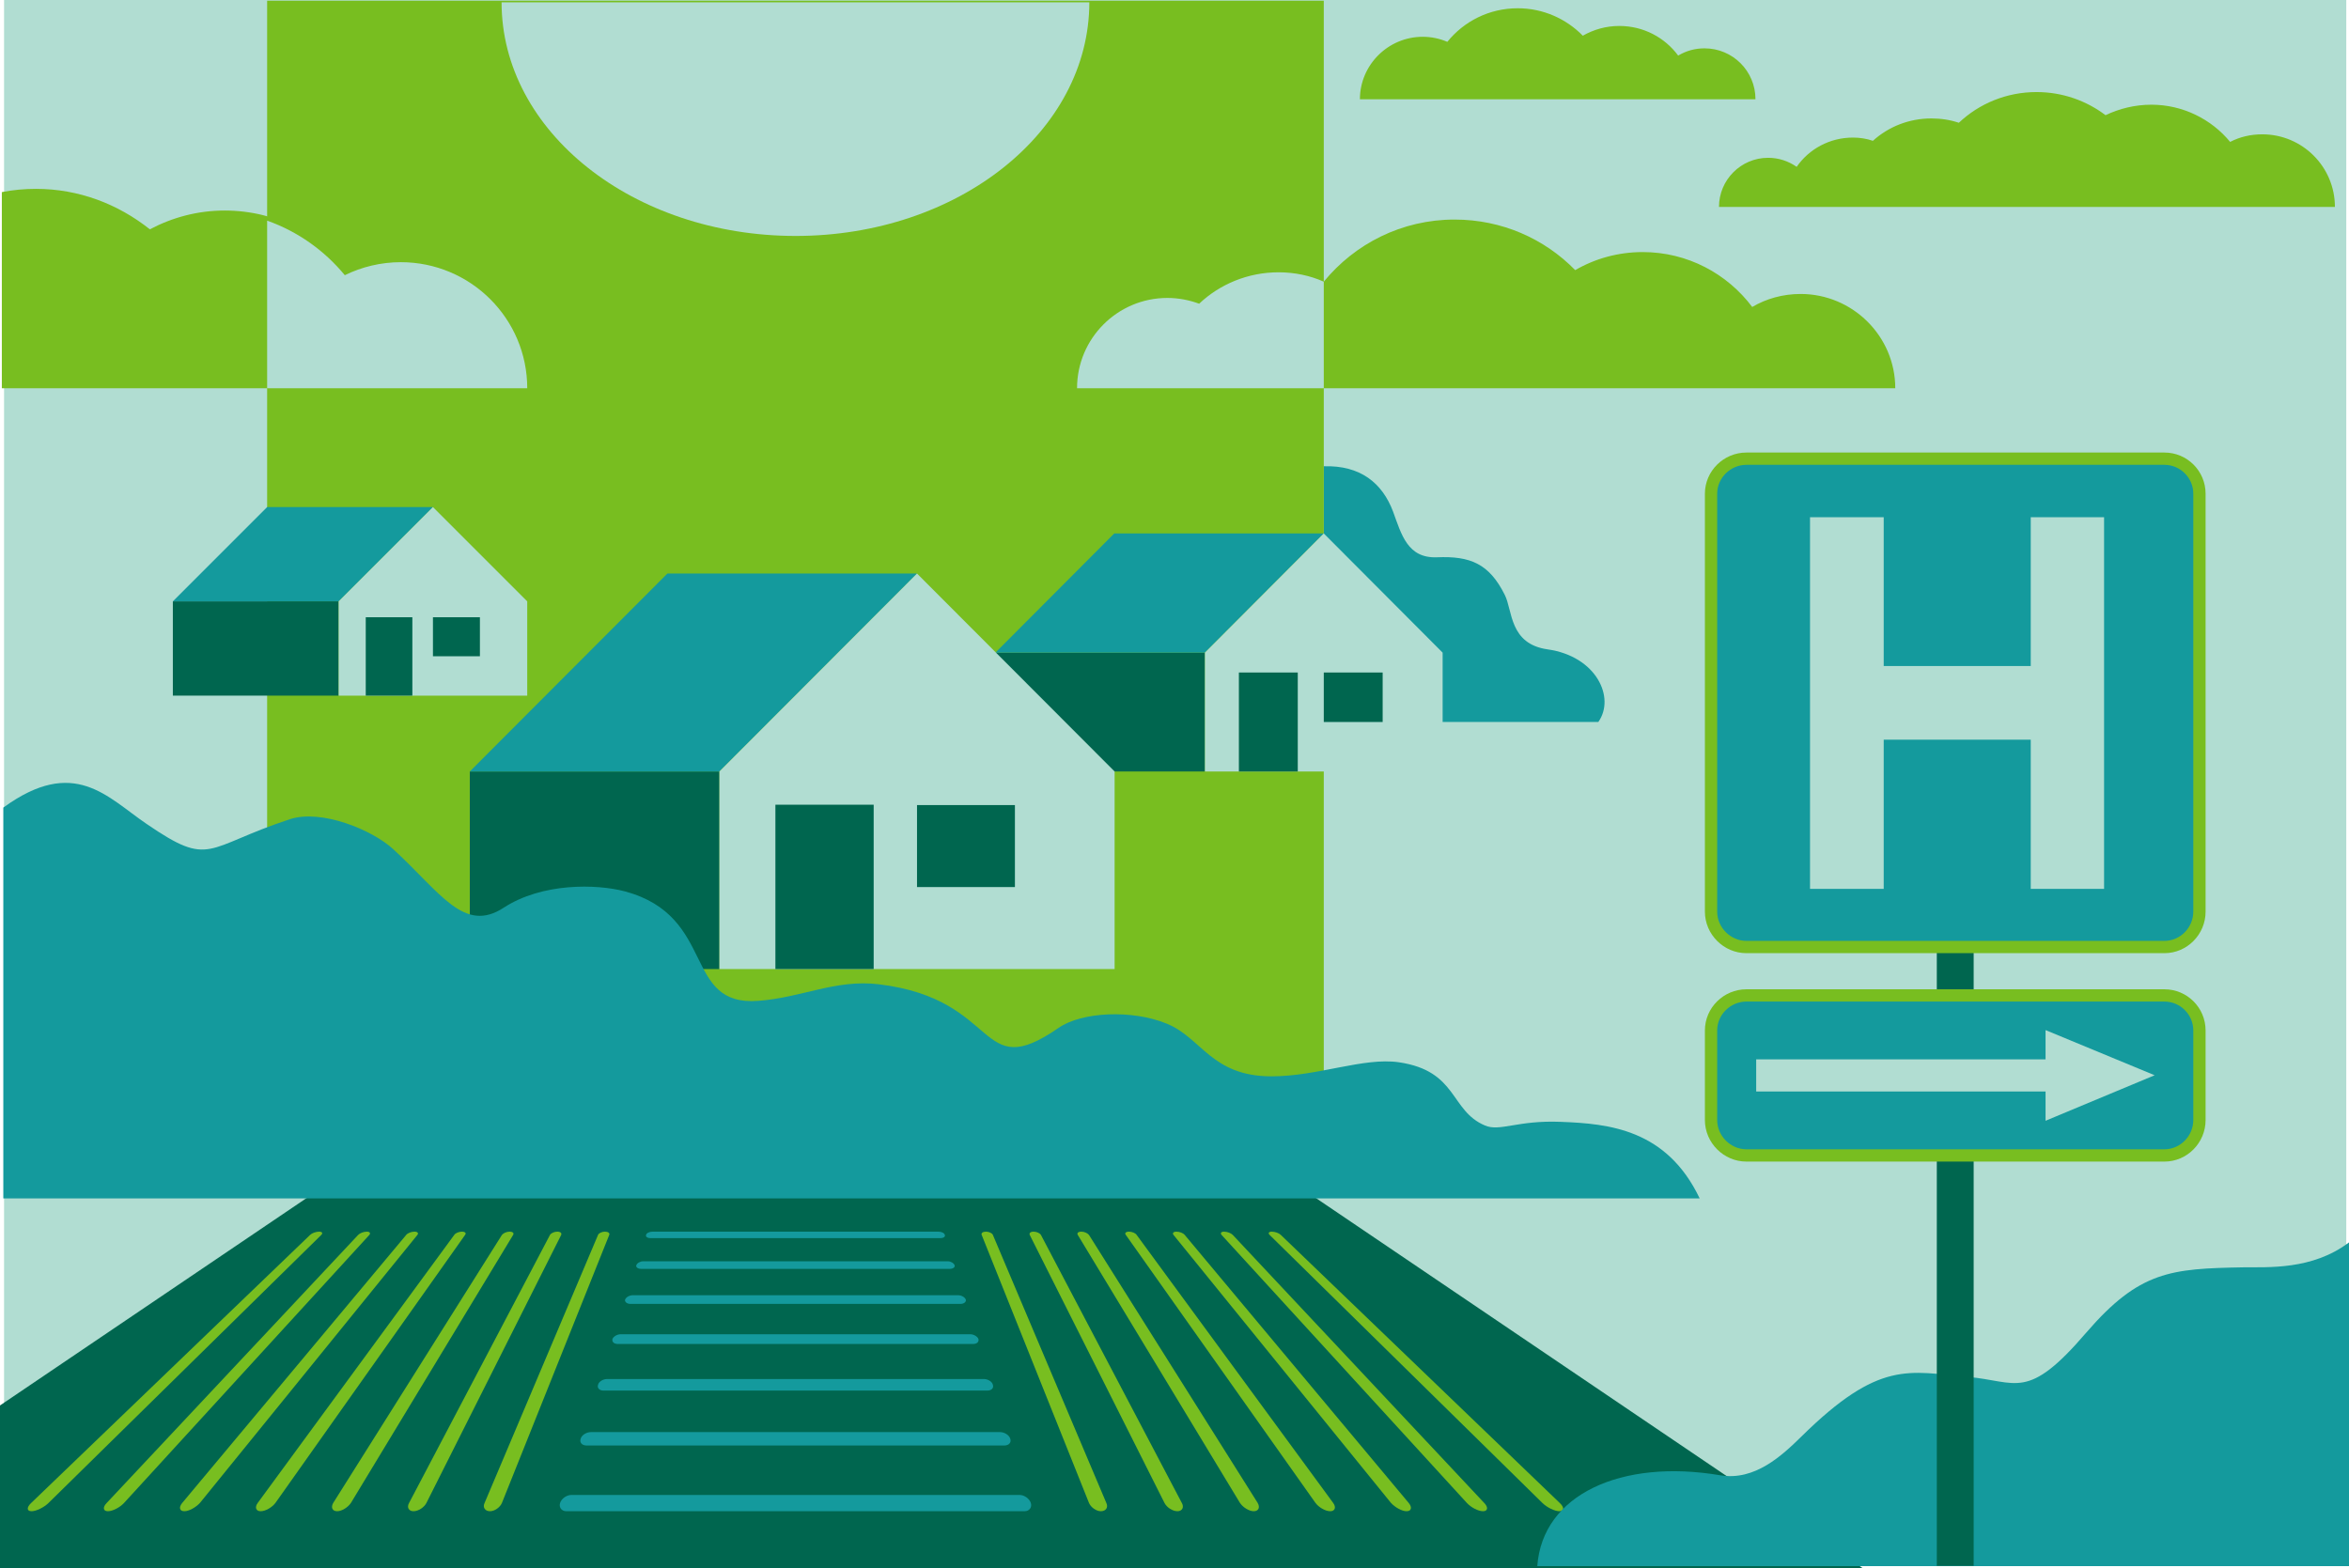
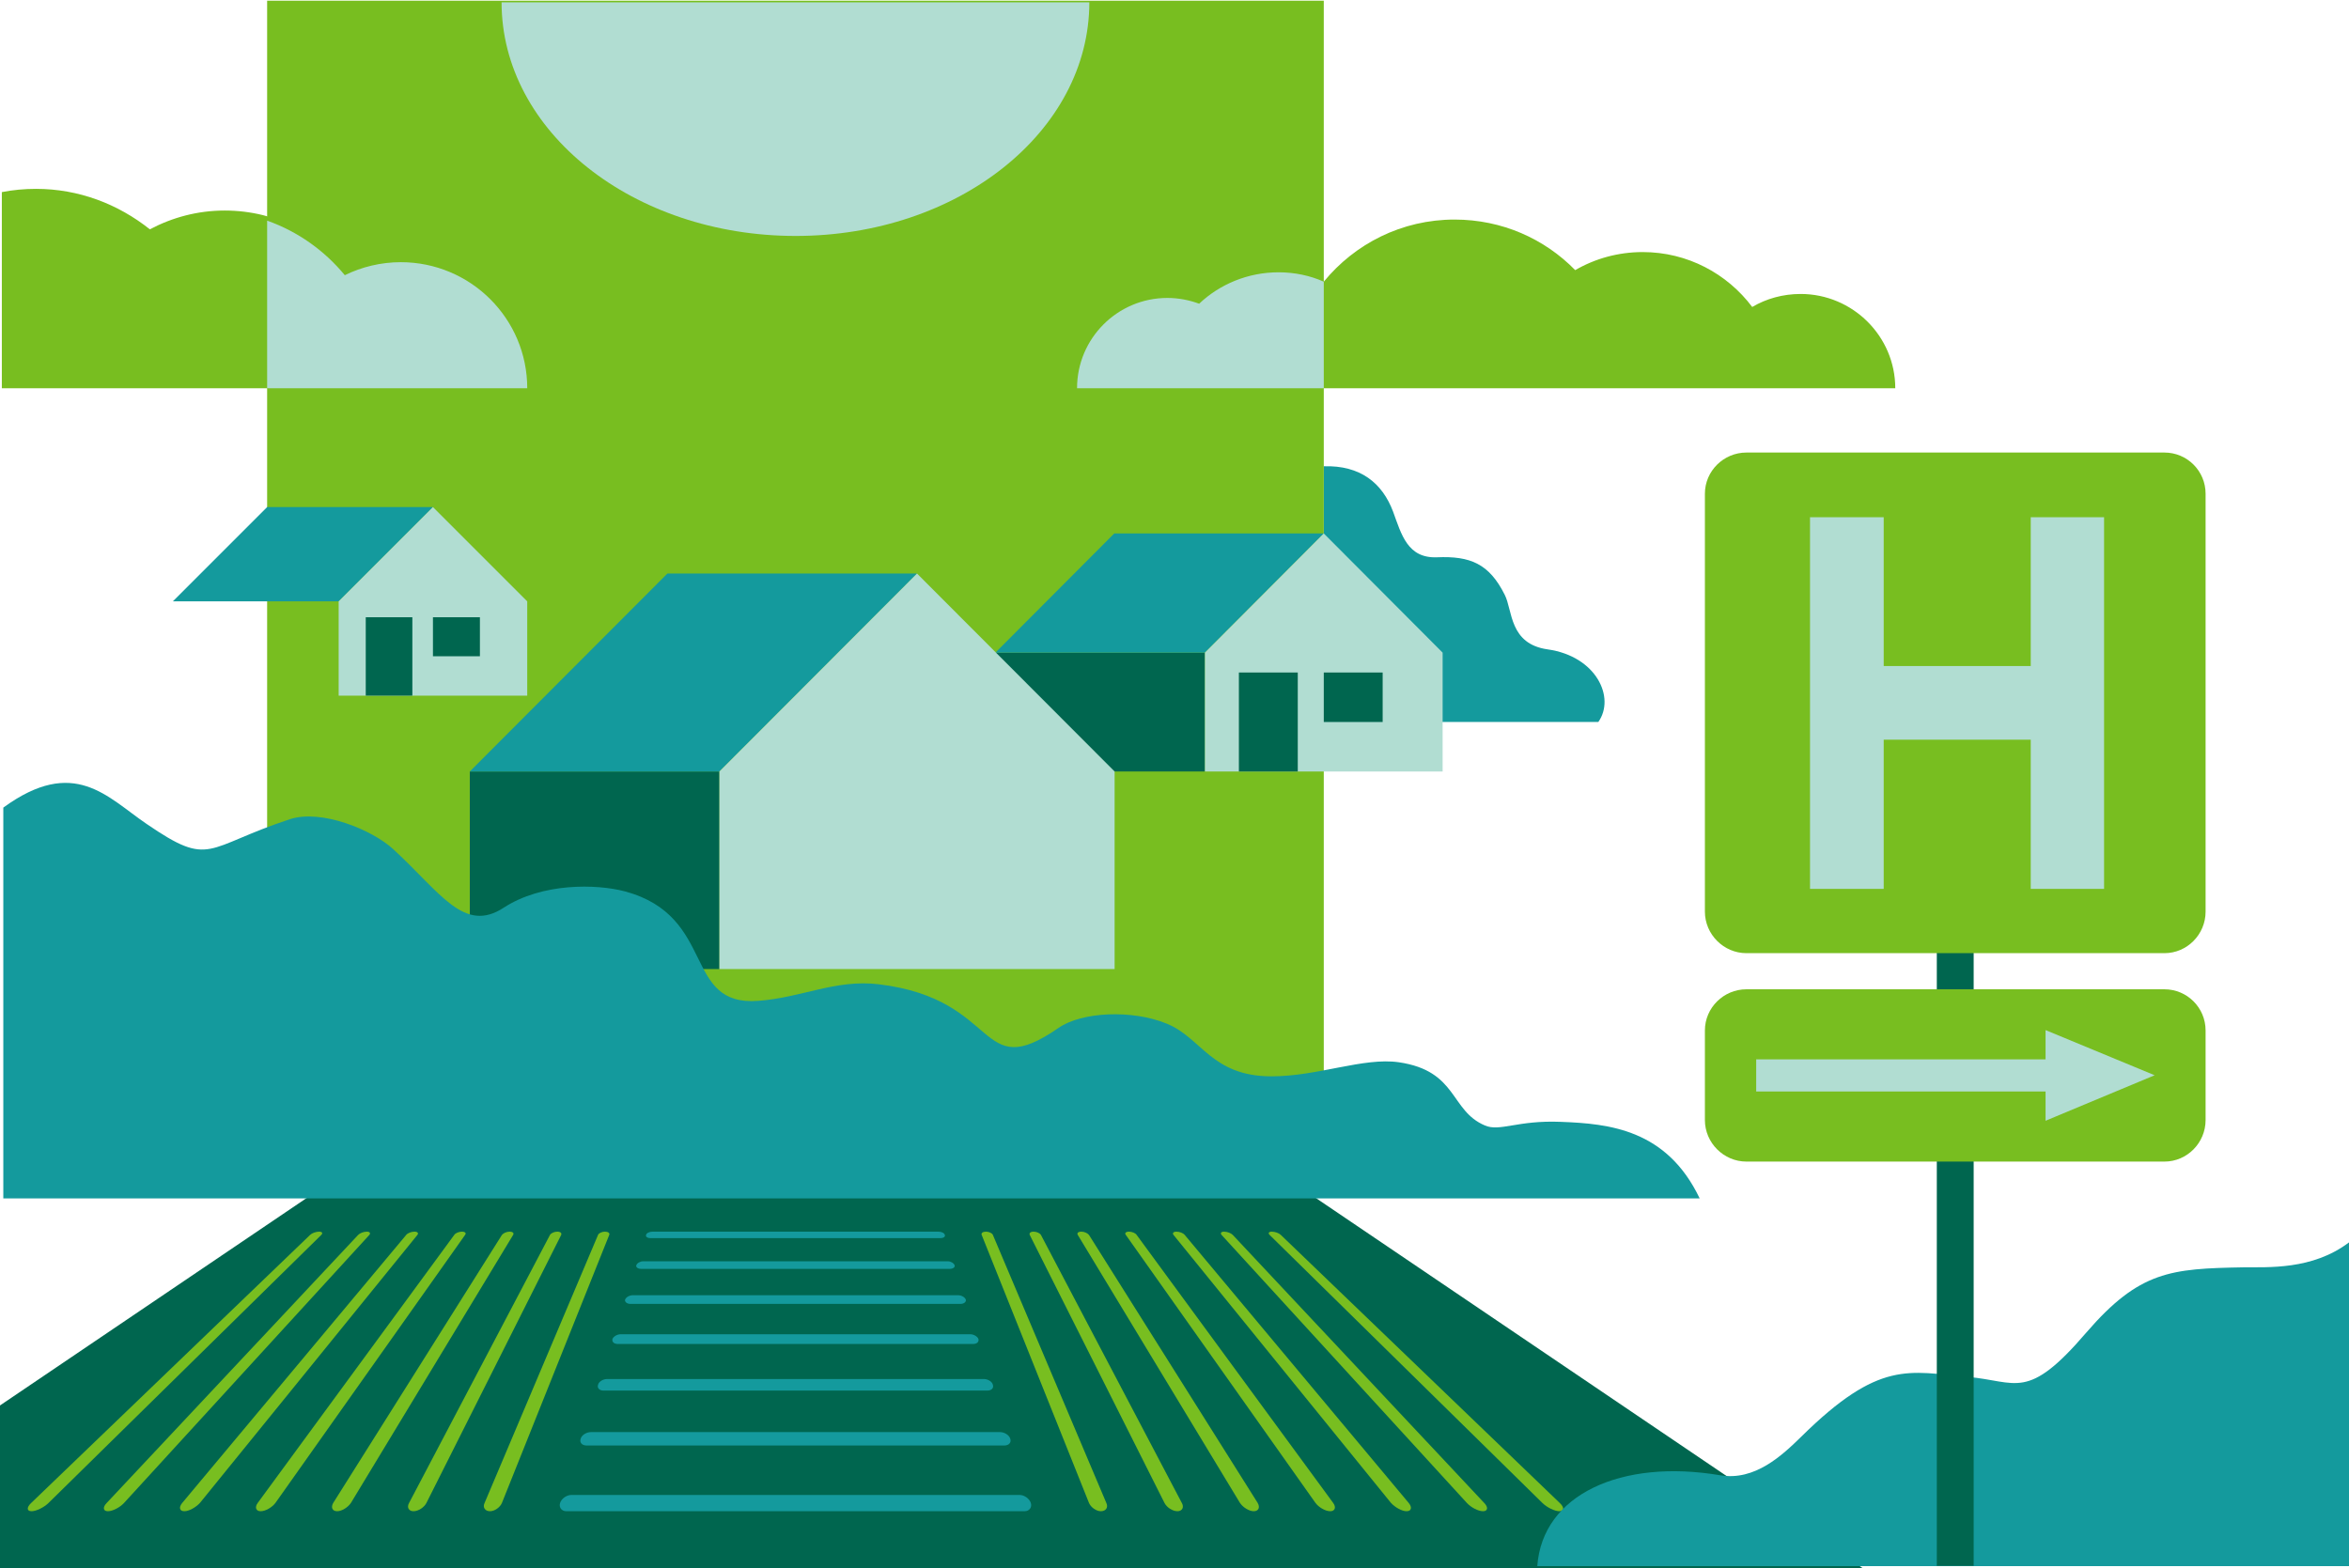
<svg xmlns="http://www.w3.org/2000/svg" id="Layer_1" data-name="Layer 1" viewBox="0 0 3760.41 2510.79">
  <defs>
    <style>.cls-2,.cls-3,.cls-4{fill-rule:evenodd}.cls-5{fill:#00664f}.cls-2{fill:#149a9d}.cls-3{fill:#b1ddd2}.cls-4,.cls-8{fill:#78be20}</style>
  </defs>
-   <path style="fill:#b1ddd2" d="M6.5 0h3749.55v2499.89H6.5z" />
  <path class="cls-4" d="M2805.05 491.48c-39.9-53.2-103.52-87.9-175.23-87.9-39.32 0-76.34 10.41-108.14 28.91-49.16-50.31-117.4-80.96-193.15-80.96-84.43 0-159.61 38.75-209.35 99.47-21.98-9.83-46.84-15.04-72.29-15.04-49.16 0-94.26 19.08-127.23 50.31-15.61-5.78-32.96-9.25-50.89-9.25-79.81 0-144.58 64.77-144.58 144.58h1309.86c0-83.28-68.24-150.94-151.52-150.94-28.34 0-54.94 7.52-77.49 20.82h.01Z" />
  <path class="cls-2" d="M2119.18 746.51c58.41-1.74 93.69 26.6 111.03 72.87 13.3 36.43 23.13 74.6 69.97 72.87 53.78-2.31 83.85 10.41 108.72 60.14 12.72 24.87 6.94 78.65 68.82 87.32 77.49 10.99 108.72 76.91 80.96 116.24h-439.51V746.51h.01Z" />
  <path style="fill:#00664f;fill-rule:evenodd" d="M520.74 1897.92H2076.7l905.31 612.87H0V2250.2l520.74-352.28z" />
  <path class="cls-8" d="M427.64 1.06h1691.54v1831.52H427.64z" />
  <path class="cls-5" d="M1593.5 1044.92h335.42v190.26H1593.5z" />
  <path class="cls-2" d="M1783.77 854.08h335.41l-190.26 190.84H1593.5l190.27-190.84z" />
  <path class="cls-3" d="M1928.92 1235.18h380.52v-190.26l-190.26-190.84-190.26 190.84v190.26z" />
  <path class="cls-5" d="M1983.28 1076.72h94.26v158.46h-94.26zM2119.18 1076.72h94.26v79.23h-94.26zM752.07 1235.18h399.61v316.33H752.07z" />
  <path class="cls-2" d="M1068.4 918.27h399.61l-316.33 316.91H752.07l316.33-316.91z" />
  <path class="cls-3" d="M1151.68 1551.51h632.66v-316.33l-316.33-316.91-316.33 316.91v316.33z" />
-   <path class="cls-5" d="M1241.32 1288.38h157.3v263.13h-157.3zM1468.01 1288.96h156.72v131.27h-156.72zM276.71 962.8h265.44v150.94H276.71z" />
  <path class="cls-2" d="M427.64 811.86h265.45L542.15 962.8H276.71l150.93-150.94z" />
  <path class="cls-3" d="M542.15 1113.74h301.87V962.8L693.09 811.86 542.15 962.8v150.94z" />
  <path class="cls-5" d="M585.52 988.24h74.6v125.49h-74.6zM693.09 988.24h75.18v62.46h-75.18z" />
  <path class="cls-2" d="M5.3 1293.01c113.48-82.7 166.25-16.77 229.23 26.02 103.84 71.13 92.48 37.59 229.8-7.52 49.93-16.19 131.07 16.77 165.12 48 76.6 70.55 113.48 135.32 177.03 93.69 61.28-39.9 148.1-38.17 194.06-26.02 147.53 39.9 91.93 184.48 213.34 175.23 69.79-5.2 123.7-34.7 192.36-26.6 198.03 23.71 157.17 160.77 288.25 69.97 37.45-26.02 118.02-29.49 173.06-6.94 56.17 22.55 71.5 84.43 167.96 84.43 74.33 0 146.96-30.65 203.7-22.55 94.76 13.88 81.71 77.49 137.88 101.2 23.83 10.41 52.2-8.67 121.43-5.78 77.74 2.89 169.65 12.14 222.43 122.6H5.3v-625.72Z" />
  <path class="cls-3" d="M802.96 3.72c0 206.78 210.5 374.04 470.74 374.04S1743.86 210.5 1743.86 3.72h-940.9Z" />
-   <path class="cls-4" d="M3135.84 196.55c32.39-30.65 76.34-49.16 124.34-49.16 41.64 0 79.81 13.88 110.46 37.01 21.98-10.41 46.84-16.77 73.44-16.77 50.31 0 96 23.13 126.07 59.57 15.61-8.1 32.96-12.14 51.47-12.14 64.19 0 116.24 52.05 116.24 116.24h-986.01c0-43.37 35.28-78.65 78.65-78.65 16.77 0 32.39 5.2 45.69 14.46 19.66-28.34 52.63-46.84 90.22-46.84 10.99 0 21.98 1.74 31.81 5.2 24.87-22.55 57.83-35.85 93.69-35.85 15.61 0 30.07 2.31 43.95 6.94h-.02ZM2686.5 88.98c-21.4-28.92-55.52-47.42-94.26-47.42-21.4 0-41.06 5.78-58.41 15.61-26.6-27.18-63.61-43.95-104.09-43.95-45.69 0-86.17 20.82-112.77 53.78-12.14-5.2-25.45-8.1-39.32-8.1-55.52 0-100.62 45.11-100.62 100.05h633.24c0-45.11-36.43-81.54-81.54-81.54-15.61 0-29.49 4.05-42.22 11.57Z" />
  <path class="cls-3" d="M2119.18 451v170.6H1724.2c0-79.81 64.77-144.58 144.58-144.58 17.93 0 35.28 3.47 50.89 9.25 32.96-31.23 78.07-50.31 127.23-50.31 25.45 0 50.31 5.2 72.29 15.04h-.01Z" />
  <path class="cls-4" d="M2.94 307.58c17.52-3.47 36.12-5.2 54.72-5.2 68.41 0 131.33 24.29 182.23 64.77 36.12-19.08 76.61-30.07 119.84-30.07 83.73 0 158.7 40.48 207.95 103.52 25.72-13.3 54.72-20.82 84.82-20.82 105.61 0 191.53 90.22 191.53 201.83H2.94V307.59Z" />
  <path class="cls-3" d="M427.64 353.27c49.16 17.35 91.95 48 124.34 87.32 27.18-13.3 57.83-20.82 89.64-20.82 111.61 0 202.41 90.22 202.41 201.83H427.65V353.27Z" />
  <path class="cls-8" d="M573.38 1977.14c2.89-2.89 8.67-5.2 13.88-5.2 4.63 0 6.36 2.31 4.05 5.2l-392.67 429.1c-6.36 6.94-17.93 13.3-26.02 13.3-7.52 0-8.67-6.36-1.73-13.3l402.5-429.1Zm-76.92 0c2.89-2.89 9.25-5.2 14.46-5.2 4.63 0 6.36 2.31 3.47 5.2l-436.62 429.1c-6.94 6.94-19.66 13.3-27.18 13.3-8.1 0-8.1-6.36-.58-13.3l446.45-429.1Zm153.83 0c2.31-2.89 8.1-5.2 13.3-5.2 4.63 0 6.94 2.31 4.63 5.2l-348.14 429.1c-6.36 6.94-17.35 13.3-24.87 13.3-8.1 0-9.25-6.36-3.47-13.3l358.55-429.1Zm76.92 0c1.73-2.89 7.52-5.2 12.14-5.2 5.2 0 7.52 2.31 5.2 5.2l-303.61 429.1c-5.2 6.94-15.61 13.3-23.71 13.3-7.52 0-9.83-6.36-4.63-13.3l314.6-429.1Zm76.33 0c2.31-2.89 7.52-5.2 12.14-5.2 5.2 0 7.52 2.31 5.78 5.2l-259.66 429.1c-4.63 6.94-14.46 13.3-21.98 13.3-8.1 0-10.41-6.36-6.36-13.3l270.07-429.1Zm76.92 0c1.73-2.89 6.94-5.2 11.57-5.2 5.2 0 7.52 2.31 6.36 5.2l-215.71 429.1c-3.47 6.94-12.72 13.3-20.82 13.3-7.52 0-10.99-6.36-6.94-13.3l225.54-429.1Zm76.91 0c1.16-2.89 6.36-5.2 10.99-5.2 5.2 0 8.1 2.31 6.94 5.2l-171.76 429.1c-2.89 6.94-11.57 13.3-19.08 13.3-8.1 0-12.14-6.36-8.67-13.3l181.59-429.1Z" />
  <path d="M1517.17 2019.36c4.63 0 9.83 2.89 10.99 6.36 1.16 2.89-2.31 5.78-7.52 5.78h-494.45c-5.2 0-8.67-2.89-7.52-5.78 1.16-3.47 6.36-6.36 10.99-6.36h487.51Zm-15.04-47.42c5.2 0 9.83 2.31 10.41 5.2 1.16 2.89-2.31 5.2-6.94 5.2h-464.38c-4.63 0-8.1-2.31-6.94-5.2.58-2.89 5.2-5.2 10.41-5.2h457.44Zm31.23 101.78c5.78 0 10.99 2.89 12.72 6.94 1.16 3.47-2.89 6.94-8.1 6.94h-529.15c-5.2 0-9.25-3.47-8.1-6.94 1.73-4.05 6.94-6.94 12.72-6.94h519.91Zm19.66 62.46c5.78 0 11.57 3.47 13.3 7.52 1.16 4.63-2.31 8.1-8.67 8.1H989.18c-6.36 0-9.83-3.47-8.67-8.1 1.73-4.05 7.52-7.52 13.3-7.52h559.22-.01Zm21.98 71.71c6.36 0 13.3 4.05 14.46 9.25 1.74 5.2-2.31 9.25-8.67 9.25H966.05c-6.36 0-10.41-4.05-8.67-9.25 1.16-5.2 8.1-9.25 14.46-9.25h603.17Zm26.02 85.01c6.94 0 14.46 4.63 16.19 10.41 2.31 6.36-2.31 10.99-9.25 10.99h-669.1c-6.94 0-11.57-4.63-9.25-10.99 1.73-5.78 9.25-10.41 16.19-10.41h655.22Zm31.23 100.62c7.52 0 15.61 5.78 17.93 12.72 2.31 6.94-2.31 13.3-9.83 13.3H906.48c-7.52 0-12.14-6.36-9.83-13.3s10.41-12.72 17.93-12.72h717.68-.01Z" style="fill:#149a9d" />
  <path class="cls-8" d="M1648.44 1977.14c-1.16-2.89 1.16-5.2 6.36-5.2 4.63 0 9.83 2.31 11.57 5.2l225.54 429.1c4.05 6.94.58 13.3-6.94 13.3-8.1 0-17.35-6.36-20.82-13.3l-215.71-429.1Zm-76.91 0c-1.16-2.89 1.73-5.2 6.94-5.2 4.63 0 9.83 2.31 10.99 5.2l181.59 429.1c3.47 6.94-.58 13.3-8.67 13.3-7.52 0-16.19-6.36-19.08-13.3l-171.76-429.1Zm153.83 0c-1.73-2.89.58-5.2 5.78-5.2 4.63 0 9.83 2.31 12.14 5.2l270.07 429.1c4.05 6.94 1.73 13.3-6.36 13.3-7.52 0-17.35-6.36-21.98-13.3l-259.66-429.1h.01Zm76.91 0c-2.31-2.89 0-5.2 5.2-5.2 4.63 0 10.41 2.31 12.14 5.2l314.6 429.1c5.2 6.94 2.89 13.3-4.63 13.3-8.1 0-18.51-6.36-23.71-13.3l-303.61-429.1Zm76.34 0c-2.31-2.89 0-5.2 4.63-5.2 5.2 0 10.99 2.31 13.3 5.2l358.55 429.1c5.78 6.94 4.63 13.3-3.47 13.3-7.52 0-18.51-6.36-24.87-13.3l-348.14-429.1Zm76.91 0c-2.31-2.89-.58-5.2 4.05-5.2 5.2 0 10.99 2.31 13.88 5.2l402.5 429.1c6.94 6.94 5.78 13.3-1.74 13.3-8.1 0-19.66-6.36-26.02-13.3l-392.67-429.1Zm76.92 0c-2.89-2.89-1.16-5.2 3.47-5.2 5.2 0 11.57 2.31 14.46 5.2l446.45 429.1c7.52 6.94 7.52 13.3-.58 13.3-7.52 0-20.24-6.36-27.18-13.3l-436.62-429.1Z" />
  <path class="cls-2" d="M3760.41 1989.13v518.3H2460.97c8.19-114.48 134.37-172.24 292.77-145.46 55.72 9.45 99.41-32.04 130-61.96 125.08-123.4 172.06-103.97 266-95.57 79.75 6.83 95.04 39.91 190.08-70.89 85.21-98.72 135.46-102.4 251.26-104.5 39.33-.53 110.34 4.72 169.32-39.91Z" />
  <path class="cls-5" d="M3100.56 1017.16h58.99v1489.81h-58.99z" />
  <path class="cls-4" d="M2795.8 1583.9h669.1c36.43 0 65.93 29.49 65.93 65.93v143.42c0 36.43-29.49 66.51-65.93 66.51h-669.1c-36.43 0-66.5-30.07-66.5-66.51v-143.42c0-36.43 30.07-65.93 66.5-65.93Zm0-859.36h669.1c36.43 0 65.93 29.49 65.93 65.93v669.1c0 36.43-29.49 66.5-65.93 66.5h-669.1c-36.43 0-66.5-30.07-66.5-66.5v-669.1c0-36.43 30.07-65.93 66.5-65.93Z" />
-   <path class="cls-2" d="M2795.8 1603.56h669.1c25.45 0 46.26 20.82 46.26 46.26v143.42c0 25.45-20.82 46.84-46.26 46.84h-669.1c-25.45 0-46.84-21.4-46.84-46.84v-143.42c0-25.45 21.4-46.26 46.84-46.26Zm0-859.36h669.1c25.45 0 46.26 20.82 46.26 46.26v669.1c0 25.45-20.82 46.84-46.26 46.84h-669.1c-25.45 0-46.84-21.4-46.84-46.84v-669.1c0-25.45 21.4-46.26 46.84-46.26Z" />
  <path class="cls-3" d="m3449.28 1721.53-174.65 72.87v-46.84h-463.22v-51.47h463.22v-46.85l174.65 72.29zM3250.92 828.05h117.4v595.08h-117.4v-238.84h-235.37v238.84h-117.97V828.05h117.97v238.26h235.37V828.05z" />
</svg>